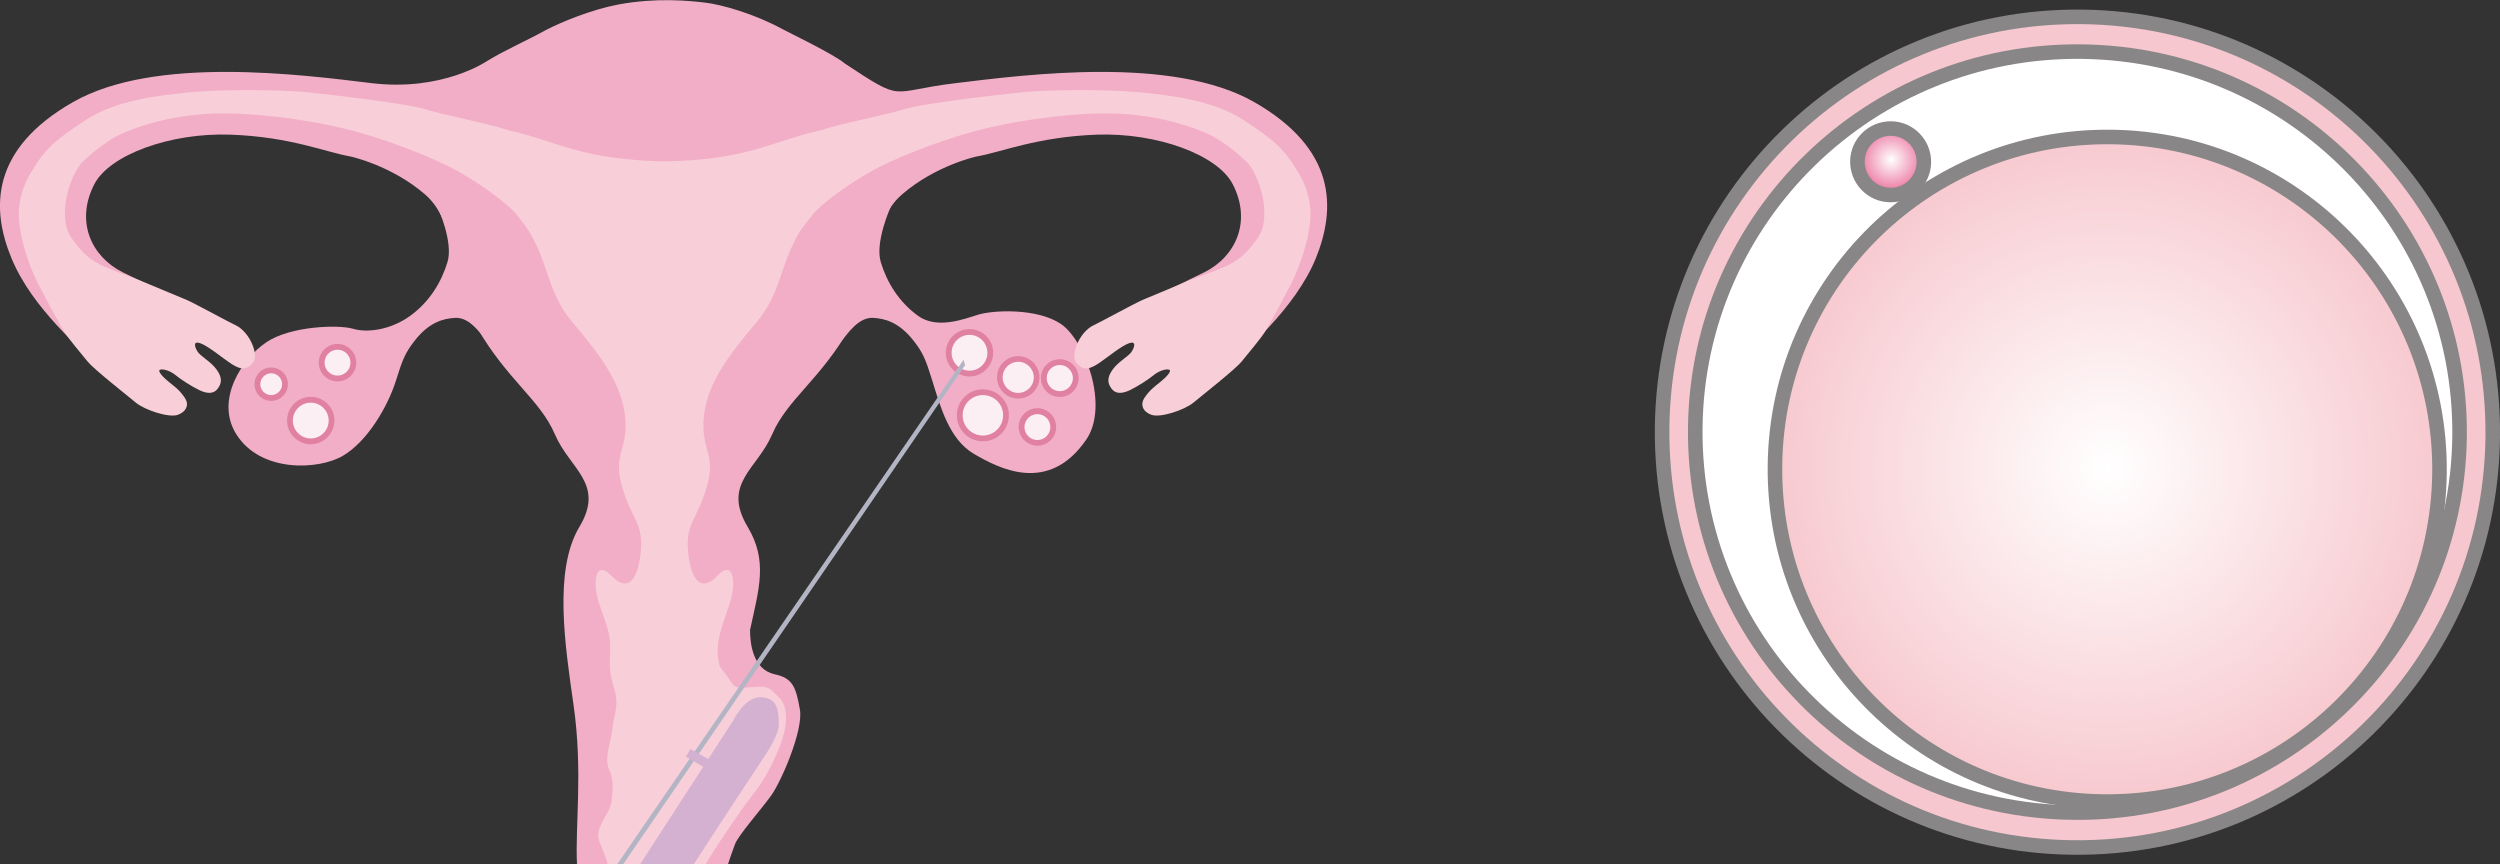
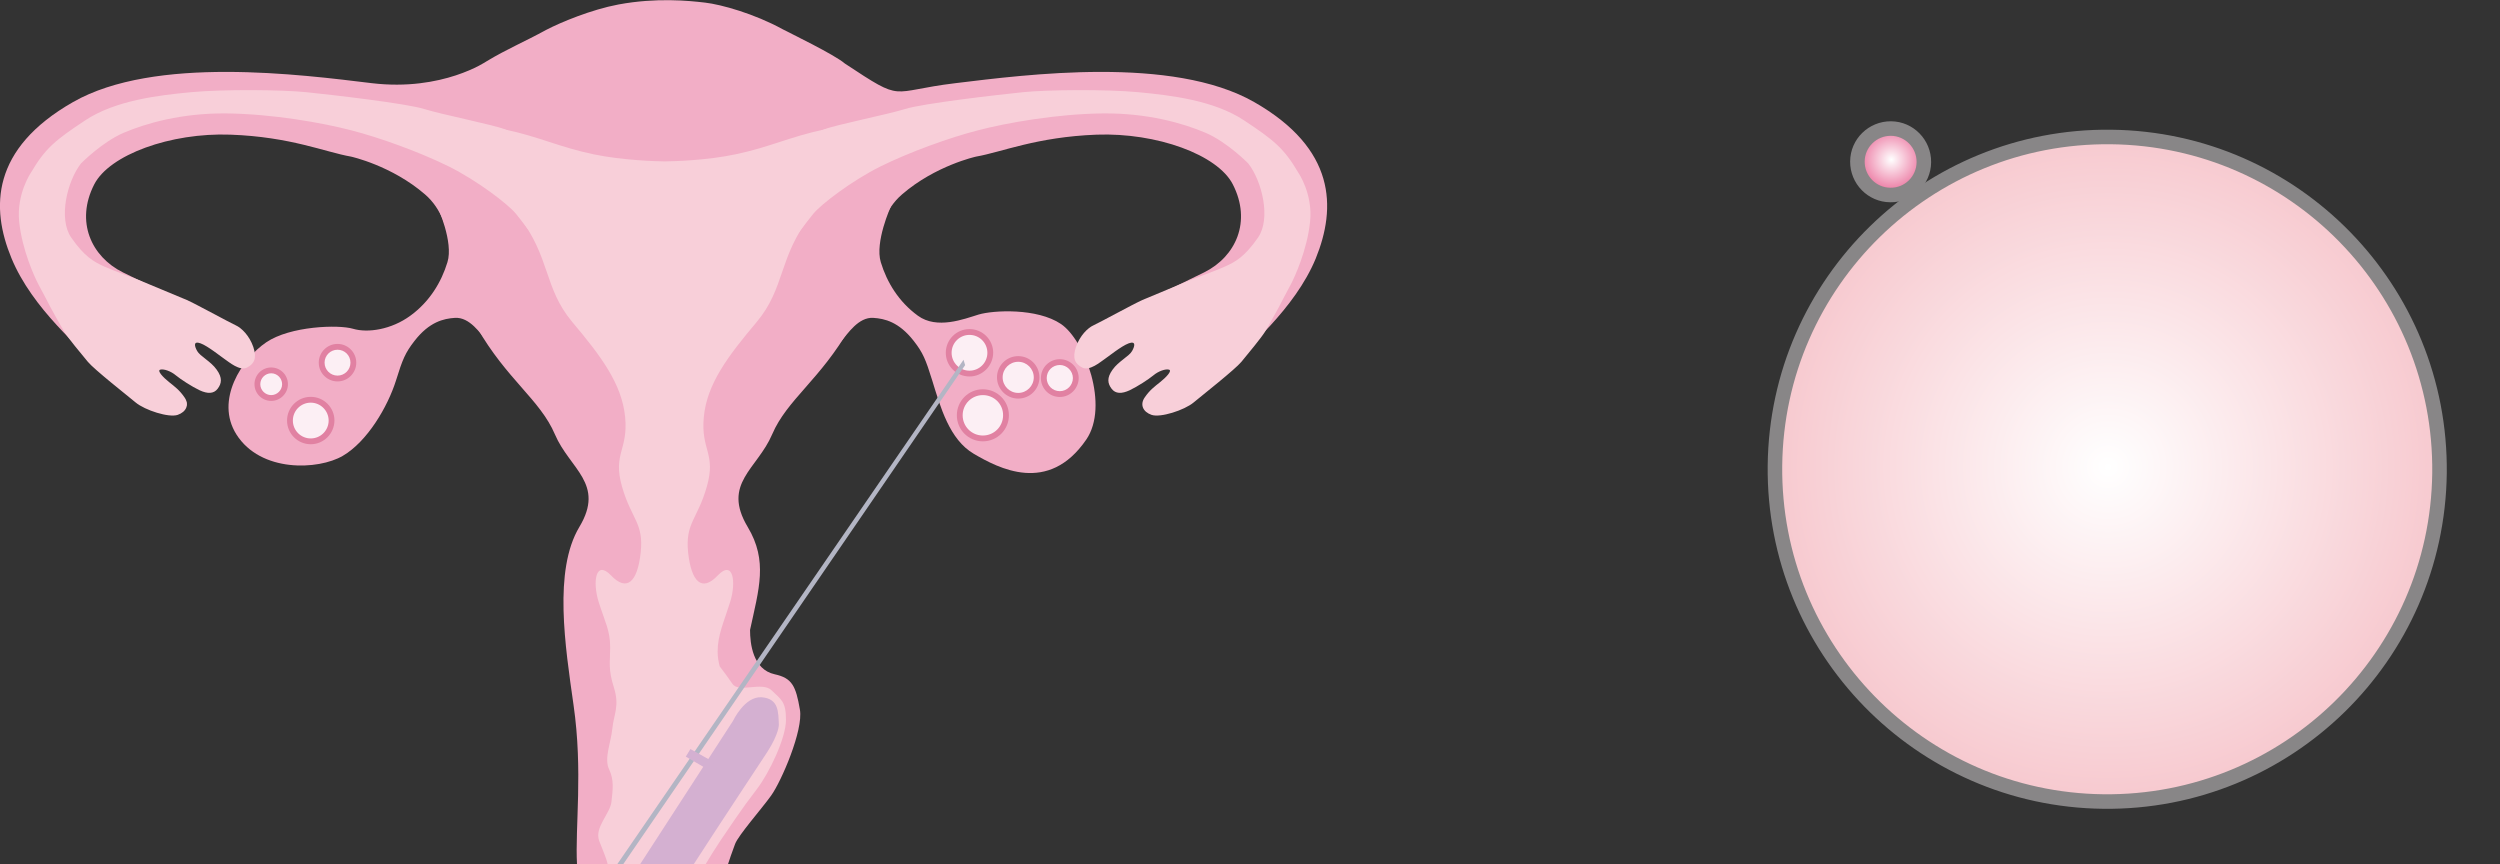
<svg xmlns="http://www.w3.org/2000/svg" version="1.1" id="レイヤー_1" x="0px" y="0px" width="171.92px" height="59.44px" viewBox="0 0 171.92 59.44" style="enable-background:new 0 0 171.92 59.44;" xml:space="preserve">
  <rect x="0" y="0" width="171.92" height="59.44" fill="#333333" stroke="none" />
  <style type="text/css">
	.st0{fill:#F2AEC6;}
	.st1{fill:#F8CFD9;}
	.st2{fill:#FCEFF4;}
	.st3{fill:#E181A2;}
	.st4{fill:#B3B5C4;}
	.st5{fill:#D4B0D1;}
	.st6{fill:#F6C7CE;stroke:#888687;stroke-miterlimit:10;}
	.st7{fill:#FFFFFF;stroke:#888687;stroke-miterlimit:10;}
	.st8{fill:url(#SVGID_1_);stroke:#888687;stroke-miterlimit:10;}
	.st9{fill:url(#SVGID_2_);stroke:#888687;stroke-miterlimit:10;}
</style>
  <g>
    <g>
      <path class="st0" d="M86.25,7.02c-5.62-3.21-15.68-1.89-20.55-1.3c-4.65,0.56-3.46,1.38-7.6-1.35c-0.7-0.61-3.85-2.13-4.28-2.36    c-1.95-1.07-4.22-1.7-5.33-1.83c-1.11-0.13-3.34-0.36-5.97,0.13c-1.85,0.35-3.93,1.21-4.95,1.74c-1.55,0.85-2.69,1.31-4.1,2.16    c0,0-3.03,2.09-7.9,1.51C20.7,5.13,10.64,3.81,5.02,7.02c-5.62,3.21-5.67,7.26-4.23,10.74s4.79,6.22,6.23,7.71    c1.44,1.49,3.83,3.23,5.11,2.86c1.28-0.37,0.64-0.99-0.48-1.86c-1.12-0.87-1.2-1.7,0.23-0.95c1.44,0.75,2.13,1.71,2.79,1.26    c0.9-0.61,0.36-1.2-0.6-1.95c-0.96-0.75-0.89-1.8-0.1-1.29c0.79,0.51,1.78,1.5,2.64,1.6c0.85,0.1,1.04-0.81,0.45-1.73    c-0.59-0.92-1.79-1.29-2.89-1.89c-0.97-0.53-3.55-1.71-5.72-2.79c-2.17-1.08-3.28-3.49-1.97-6.05c1.04-2.03,5.23-3.57,9.37-3.42    c4.14,0.15,6.51,1.2,8.29,1.51c0,0,2.79,0.61,5.09,2.6c2.3,1.99,1.51,5.54,3.56,9.13c2.05,3.59,4.35,4.98,5.37,7.37    c1.02,2.39,3.47,3.39,1.68,6.37c-1.79,2.99-0.97,8.21-0.4,12.23c0.66,4.59,0.1,8.38,0.24,10.97h10.38c0.1-0.32,0.26-0.78,0.49-1.4    c0.23-0.61,1.83-2.42,2.48-3.33c0.71-0.99,2.22-4.5,1.98-5.9c-0.28-1.64-0.54-2.18-1.73-2.44c-1.52-0.33-1.7-2.13-1.7-3.05    c0.61-2.83,1.24-4.74-0.16-7.08c-1.79-2.99,0.66-3.98,1.68-6.37c1.02-2.39,3.33-3.78,5.37-7.37c2.05-3.59,1.25-7.14,3.56-9.13    c2.3-1.99,5.09-2.6,5.09-2.6c1.78-0.31,4.15-1.35,8.29-1.51c4.14-0.15,8.33,1.38,9.37,3.42c1.31,2.56,0.2,4.97-1.97,6.05    c-2.17,1.08-4.75,2.26-5.72,2.79c-1.1,0.6-2.01,0.87-2.6,1.8c-0.59,0.92-0.69,1.93,0.16,1.83c0.85-0.1,1.85-1.09,2.64-1.6    c0.79-0.51,1.28,0.42,0.32,1.17s-1.74,1.44-0.84,2.05c0.66,0.45,1.18-0.5,2.62-1.24c1.44-0.75,1.68,0.02,0.56,0.89    c-1.12,0.87-1.66,1.51-0.81,1.93c1.2,0.59,3.67-1.37,5.11-2.86c1.44-1.49,4.79-4.23,6.23-7.71C91.91,14.27,91.86,10.23,86.25,7.02    z" />
      <path class="st0" d="M30.09,14.23c0,0,1.11,2.42,0.68,3.8c-0.42,1.38-1.23,2.72-2.55,3.68c-1.31,0.96-2.93,1.2-3.94,0.9    c-1.01-0.3-4.32-0.19-5.97,0.93c-1.66,1.12-3.55,3.97-2.05,6.34c1.67,2.63,5.63,2.45,7.31,1.47c1.68-0.98,3.09-3.36,3.67-5.21    c0.44-1.42,0.63-1.88,1.26-2.69c1.02-1.32,2.01-1.54,2.78-1.59c1.02-0.07,1.76,1.08,2.24,1.65c0.41,0.49,0.78-5.37,0.78-5.37    S30.42,14.26,30.09,14.23z" />
      <path class="st0" d="M61.25,14.23c0,0-1.1,2.42-0.68,3.8c0.42,1.38,1.23,2.72,2.55,3.68c1.31,0.96,3.17,0.23,4.18-0.08    c1.01-0.3,4.01-0.46,5.66,0.65c1.65,1.12,3.33,5.63,1.74,7.95c-2.61,3.81-6.05,1.96-7.73,0.98c-1.68-0.98-2.3-3.22-2.87-5.07    c-0.44-1.42-0.63-1.88-1.26-2.69c-1.03-1.32-2.01-1.54-2.78-1.59c-1.02-0.07-1.76,1.08-2.24,1.65c-0.41,0.49-0.78-5.37-0.78-5.37    S60.92,14.26,61.25,14.23z" />
      <path class="st1" d="M3.47,21.13c0,0,0.72,1.31,0.96,1.7c0.23,0.39,1.17,1.52,1.61,2.05c0.44,0.53,2.65,2.27,3.29,2.8    c0.64,0.53,2.28,1.06,2.89,0.85c0.6-0.21,0.81-0.71,0.47-1.2c-0.34-0.5-0.67-0.74-1.07-1.06c-0.4-0.32-0.84-0.78-0.6-0.85    c0.24-0.07,0.74,0.11,1.07,0.39c0.34,0.28,1.11,0.78,1.64,1.03c0.54,0.25,0.97,0.25,1.24-0.11c0.27-0.36,0.34-0.74-0.07-1.31    c-0.4-0.57-1.14-0.92-1.34-1.28c-0.2-0.35-0.27-0.71,0.23-0.53c0.5,0.18,1.41,0.92,1.68,1.1c0.27,0.18,1.01,0.82,1.51,0.57    c0.5-0.25,0.7-0.64,0.44-1.42c-0.27-0.78-0.81-1.31-1.21-1.49c-0.4-0.18-2.79-1.49-3.36-1.74c-0.57-0.25-2.91-1.2-3.24-1.35    c-0.34-0.14-1.76-0.64-2.46-0.96c-0.7-0.32-1.34-0.67-2.25-1.98c-0.91-1.31-0.27-3.9,0.67-5.1c0,0,1.44-1.47,2.94-2.11    c1.5-0.64,3.98-1.37,7.11-1.33c3.13,0.04,6.54,0.64,8.53,1.16c1.99,0.51,4.71,1.5,6.7,2.48c1.99,0.99,4.1,2.61,4.63,3.26    c0.53,0.64,1.18,1.59,1.54,1.89c0.37,0.3,0.37-2.79-0.04-4.76c-0.41-1.97-1.61-2.68-2.27-2.94c-0.78-0.31-4.31-1.01-5.53-1.39    c-1.22-0.39-6.46-0.99-8.12-1.16c-1.66-0.17-5.68-0.21-7.92,0c-2.23,0.21-5.2,0.56-7.27,1.93c-2.07,1.37-2.76,1.93-3.74,3.6    c0,0-1.01,1.46-0.81,3.39c0.2,1.93,1.06,3.81,1.34,4.33C2.95,20.11,3.47,21.13,3.47,21.13z" />
      <g>
        <path class="st1" d="M56.7,8.9c-2.34,0.49-3.77,1.22-6.11,1.71c-2.01,0.43-4.29,0.48-4.89,0.49c-0.59-0.01-2.87-0.07-4.89-0.49     c-2.34-0.49-3.77-1.22-6.11-1.71c-2.34-0.49-7.23-0.8-4.76,0.95c0,0,3.47,2.09,5.7,4.97c2.23,2.88,1.74,4.97,3.72,7.33     c1.98,2.35,3.41,4.26,3.63,6.53c0.22,2.27-0.86,2.5-0.22,4.77c0.65,2.27,1.51,2.5,1.29,4.54c-0.22,2.04-0.95,2.72-2.03,1.59     c-1.08-1.13-1.29,0.45-0.86,1.82c0.43,1.36,0.79,1.96,0.79,3.1c0,1.13-0.15,1.48,0.26,2.79c0.4,1.26-0.02,1.87-0.11,2.81     c-0.09,0.94-0.58,2.04-0.23,2.79c0.36,0.75,0.26,1.4,0.17,2.24c-0.09,0.84-1.2,1.77-0.84,2.71c0.24,0.63,0.5,1.19,0.58,1.61h6.72     c0.17-0.27,0.36-0.59,0.47-0.77c0.21-0.35,0.76-1.18,1.54-2.31c0.57-0.83,0.96-1.36,1.54-2.12c0.83-1.09,1.99-3.48,1.99-4.75     c0-1.28-0.34-1.39-0.98-2.02c-0.64-0.64-2.26,0.2-2.7-0.45c-0.25-0.37-0.63-0.89-0.88-1.21c-0.07-0.29-0.14-0.6-0.14-1.01     c0-1.14,0.43-2.04,0.86-3.41c0.43-1.36,0.22-2.95-0.86-1.82c-1.08,1.14-1.81,0.45-2.03-1.59c-0.21-2.04,0.65-2.27,1.29-4.54     c0.65-2.27-0.43-2.5-0.21-4.77c0.21-2.27,1.65-4.18,3.63-6.53c1.98-2.36,1.49-4.45,3.72-7.33c2.23-2.88,5.7-4.97,5.7-4.97     C63.93,8.1,59.04,8.41,56.7,8.9z" />
        <path class="st1" d="M87.94,21.13c0,0-0.72,1.31-0.96,1.7c-0.24,0.39-1.17,1.52-1.61,2.05c-0.44,0.53-2.65,2.27-3.29,2.8     c-0.64,0.53-2.28,1.06-2.89,0.85c-0.6-0.21-0.81-0.71-0.47-1.2c0.34-0.5,0.67-0.74,1.07-1.06c0.4-0.32,0.84-0.78,0.6-0.85     c-0.24-0.07-0.74,0.11-1.07,0.39c-0.34,0.28-1.11,0.78-1.64,1.03c-0.54,0.25-0.97,0.25-1.24-0.11c-0.27-0.36-0.34-0.74,0.07-1.31     c0.4-0.57,1.14-0.92,1.34-1.28c0.2-0.35,0.27-0.71-0.23-0.53c-0.5,0.18-1.41,0.92-1.68,1.1c-0.27,0.18-1.01,0.82-1.51,0.57     c-0.5-0.25-0.7-0.64-0.44-1.42c0.27-0.78,0.81-1.31,1.21-1.49c0.4-0.18,2.79-1.49,3.36-1.74c0.57-0.25,2.91-1.2,3.24-1.35     c0.34-0.14,1.76-0.64,2.46-0.96c0.71-0.32,1.34-0.67,2.25-1.98c0.91-1.31,0.27-3.9-0.67-5.1c0,0-1.44-1.47-2.94-2.11     c-1.5-0.64-3.98-1.37-7.11-1.33c-3.13,0.04-6.54,0.64-8.53,1.16c-1.99,0.51-4.71,1.5-6.7,2.48c-1.99,0.99-4.1,2.61-4.63,3.26     c-0.53,0.64-1.18,1.59-1.54,1.89c-0.37,0.3-0.37-2.79,0.04-4.76c0.41-1.97,1.61-2.68,2.27-2.94c0.78-0.31,4.31-1.01,5.53-1.39     c1.22-0.39,6.46-0.99,8.12-1.16c1.66-0.17,5.69-0.21,7.92,0c2.23,0.21,5.2,0.56,7.27,1.93c2.07,1.37,2.76,1.93,3.74,3.6     c0,0,1.02,1.46,0.81,3.39c-0.2,1.93-1.06,3.81-1.34,4.33C88.46,20.11,87.94,21.13,87.94,21.13z" />
      </g>
    </g>
    <g>
      <path class="st2" d="M69.18,28.56c0,0.88-0.71,1.59-1.59,1.59c-0.88,0-1.59-0.71-1.59-1.59c0-0.88,0.71-1.59,1.59-1.59    C68.47,26.97,69.18,27.68,69.18,28.56z" />
      <path class="st3" d="M67.59,30.35c-0.99,0-1.79-0.8-1.79-1.79c0-0.99,0.8-1.79,1.79-1.79c0.99,0,1.79,0.8,1.79,1.79    C69.38,29.55,68.58,30.35,67.59,30.35z M67.59,27.17c-0.77,0-1.39,0.62-1.39,1.39c0,0.77,0.62,1.39,1.39,1.39    c0.77,0,1.39-0.62,1.39-1.39C68.99,27.79,68.36,27.17,67.59,27.17z" />
    </g>
    <g>
      <path class="st2" d="M68.1,24.26c0,0.79-0.64,1.43-1.43,1.43c-0.79,0-1.43-0.64-1.43-1.43c0-0.79,0.64-1.43,1.43-1.43    C67.46,22.83,68.1,23.47,68.1,24.26z" />
      <path class="st3" d="M66.67,25.89c-0.9,0-1.63-0.73-1.63-1.63c0-0.9,0.73-1.63,1.63-1.63c0.9,0,1.63,0.73,1.63,1.63    C68.29,25.16,67.56,25.89,66.67,25.89z M66.67,23.03c-0.68,0-1.23,0.55-1.23,1.23c0,0.68,0.55,1.23,1.23,1.23    c0.68,0,1.23-0.55,1.23-1.23C67.9,23.58,67.35,23.03,66.67,23.03z" />
    </g>
    <g>
      <path class="st2" d="M22.79,28.92c0,0.79-0.64,1.43-1.43,1.43c-0.79,0-1.43-0.64-1.43-1.43c0-0.79,0.64-1.43,1.43-1.43    C22.16,27.5,22.79,28.14,22.79,28.92z" />
      <path class="st3" d="M21.37,30.55c-0.9,0-1.63-0.73-1.63-1.63c0-0.9,0.73-1.63,1.63-1.63s1.63,0.73,1.63,1.63    C22.99,29.82,22.26,30.55,21.37,30.55z M21.37,27.69c-0.68,0-1.23,0.55-1.23,1.23c0,0.68,0.55,1.23,1.23,1.23    c0.68,0,1.23-0.55,1.23-1.23C22.6,28.25,22.05,27.69,21.37,27.69z" />
    </g>
    <g>
      <path class="st2" d="M73.98,26c0,0.61-0.49,1.1-1.1,1.1c-0.61,0-1.1-0.49-1.1-1.1c0-0.61,0.49-1.1,1.1-1.1    C73.48,24.9,73.98,25.4,73.98,26z" />
      <path class="st3" d="M72.88,27.3c-0.72,0-1.3-0.58-1.3-1.3c0-0.72,0.58-1.3,1.3-1.3c0.72,0,1.3,0.58,1.3,1.3    C74.17,26.72,73.59,27.3,72.88,27.3z M72.88,25.1c-0.5,0-0.9,0.4-0.9,0.9s0.4,0.9,0.9,0.9c0.5,0,0.9-0.41,0.9-0.9    S73.37,25.1,72.88,25.1z" />
    </g>
    <g>
      <path class="st2" d="M19.6,26.42c0,0.52-0.42,0.95-0.95,0.95c-0.52,0-0.95-0.42-0.95-0.95c0-0.52,0.42-0.95,0.95-0.95    C19.17,25.47,19.6,25.9,19.6,26.42z" />
      <path class="st3" d="M18.65,27.57c-0.63,0-1.15-0.51-1.15-1.15c0-0.63,0.51-1.15,1.15-1.15c0.63,0,1.15,0.51,1.15,1.15    C19.8,27.05,19.28,27.57,18.65,27.57z M18.65,25.67c-0.41,0-0.75,0.34-0.75,0.75c0,0.41,0.34,0.75,0.75,0.75    c0.41,0,0.75-0.34,0.75-0.75C19.4,26.01,19.06,25.67,18.65,25.67z" />
    </g>
    <g>
-       <path class="st2" d="M72.43,29.37c0,0.6-0.49,1.09-1.09,1.09c-0.6,0-1.09-0.49-1.09-1.09c0-0.6,0.49-1.09,1.09-1.09    C71.94,28.28,72.43,28.77,72.43,29.37z" />
-       <path class="st3" d="M71.34,30.65c-0.71,0-1.29-0.58-1.29-1.29c0-0.71,0.58-1.29,1.29-1.29c0.71,0,1.29,0.58,1.29,1.29    C72.63,30.08,72.05,30.65,71.34,30.65z M71.34,28.48c-0.49,0-0.89,0.4-0.89,0.89c0,0.49,0.4,0.89,0.89,0.89s0.89-0.4,0.89-0.89    C72.23,28.88,71.83,28.48,71.34,28.48z" />
-     </g>
+       </g>
    <g>
      <path class="st2" d="M24.3,24.94c0,0.6-0.49,1.09-1.09,1.09c-0.6,0-1.09-0.49-1.09-1.09c0-0.6,0.49-1.09,1.09-1.09    C23.81,23.85,24.3,24.34,24.3,24.94z" />
      <path class="st3" d="M23.21,26.23c-0.71,0-1.29-0.58-1.29-1.29c0-0.71,0.58-1.29,1.29-1.29s1.29,0.58,1.29,1.29    C24.5,25.65,23.92,26.23,23.21,26.23z M23.21,24.05c-0.49,0-0.89,0.4-0.89,0.89c0,0.49,0.4,0.89,0.89,0.89    c0.49,0,0.89-0.4,0.89-0.89C24.1,24.45,23.71,24.05,23.21,24.05z" />
    </g>
    <g>
      <path class="st2" d="M71.29,25.95c0,0.7-0.57,1.26-1.26,1.26c-0.7,0-1.26-0.57-1.26-1.26c0-0.7,0.57-1.26,1.26-1.26    C70.72,24.69,71.29,25.25,71.29,25.95z" />
      <path class="st3" d="M70.02,27.41c-0.81,0-1.46-0.66-1.46-1.46c0-0.81,0.66-1.46,1.46-1.46c0.81,0,1.46,0.66,1.46,1.46    C71.48,26.76,70.83,27.41,70.02,27.41z M70.02,24.88c-0.59,0-1.07,0.48-1.07,1.07c0,0.59,0.48,1.07,1.07,1.07    c0.59,0,1.07-0.48,1.07-1.07C71.09,25.36,70.61,24.88,70.02,24.88z" />
    </g>
    <g>
      <polygon class="st4" points="42.85,59.44 66.37,25.11 66.26,24.74 42.44,59.44   " />
      <path class="st5" d="M47.7,59.44c1.89-2.93,4.71-7.18,5.06-7.72c0.83-1.29,0.8-1.89,0.8-1.89c-0.04-0.85,0.01-1.78-1.17-1.88    c-1.18-0.09-1.98,1.62-1.98,1.62l-6.39,9.86H47.7z" />
      <polygon class="st5" points="49.12,52.43 47.48,51.51 47.16,52.03 48.69,52.92   " />
    </g>
  </g>
  <g>
    <g>
-       <path class="st6" d="M142.53,58.28c-15.77-0.18-28.41-13.11-28.23-28.89c0.18-15.77,13.11-28.41,28.89-28.23    c15.77,0.18,28.41,13.11,28.23,28.89C171.24,45.82,158.31,58.46,142.53,58.28z" />
-     </g>
-     <path class="st7" d="M142.56,55.88c-14.51-0.17-26.14-12.01-25.98-26.47c0.16-14.45,12.06-26.03,26.58-25.86   c14.51,0.17,26.14,12.01,25.98,26.46C168.97,44.47,157.07,56.05,142.56,55.88z" />
+       </g>
    <radialGradient id="SVGID_1_" cx="37.318" cy="-409.082" r="22.85" gradientTransform="matrix(-0.011 1 -1 -0.011 -263.708 -9.706)" gradientUnits="userSpaceOnUse">
      <stop offset="0" style="stop-color:#FFFFFF" />
      <stop offset="1" style="stop-color:#F7C9CF" />
      <stop offset="1" style="stop-color:#F6C7CE" />
    </radialGradient>
    <path class="st8" d="M144.65,55.12c-12.62-0.14-22.73-10.49-22.59-23.11c0.14-12.62,10.49-22.73,23.11-22.59   c12.62,0.14,22.73,10.49,22.59,23.11C167.61,45.15,157.27,55.26,144.65,55.12z" />
    <radialGradient id="SVGID_2_" cx="16.346" cy="-393.949" r="2.285" gradientTransform="matrix(-0.011 1 -1 -0.011 -263.708 -9.706)" gradientUnits="userSpaceOnUse">
      <stop offset="0" style="stop-color:#FFFFFF" />
      <stop offset="1" style="stop-color:#EB729D" />
    </radialGradient>
    <path class="st9" d="M129.99,13.41c-1.26-0.01-2.27-1.05-2.26-2.31c0.01-1.26,1.05-2.27,2.31-2.26c1.26,0.01,2.27,1.05,2.26,2.31   C132.29,12.42,131.25,13.43,129.99,13.41z" />
  </g>
  <g>
</g>
  <g>
</g>
  <g>
</g>
  <g>
</g>
  <g>
</g>
  <g>
</g>
</svg>